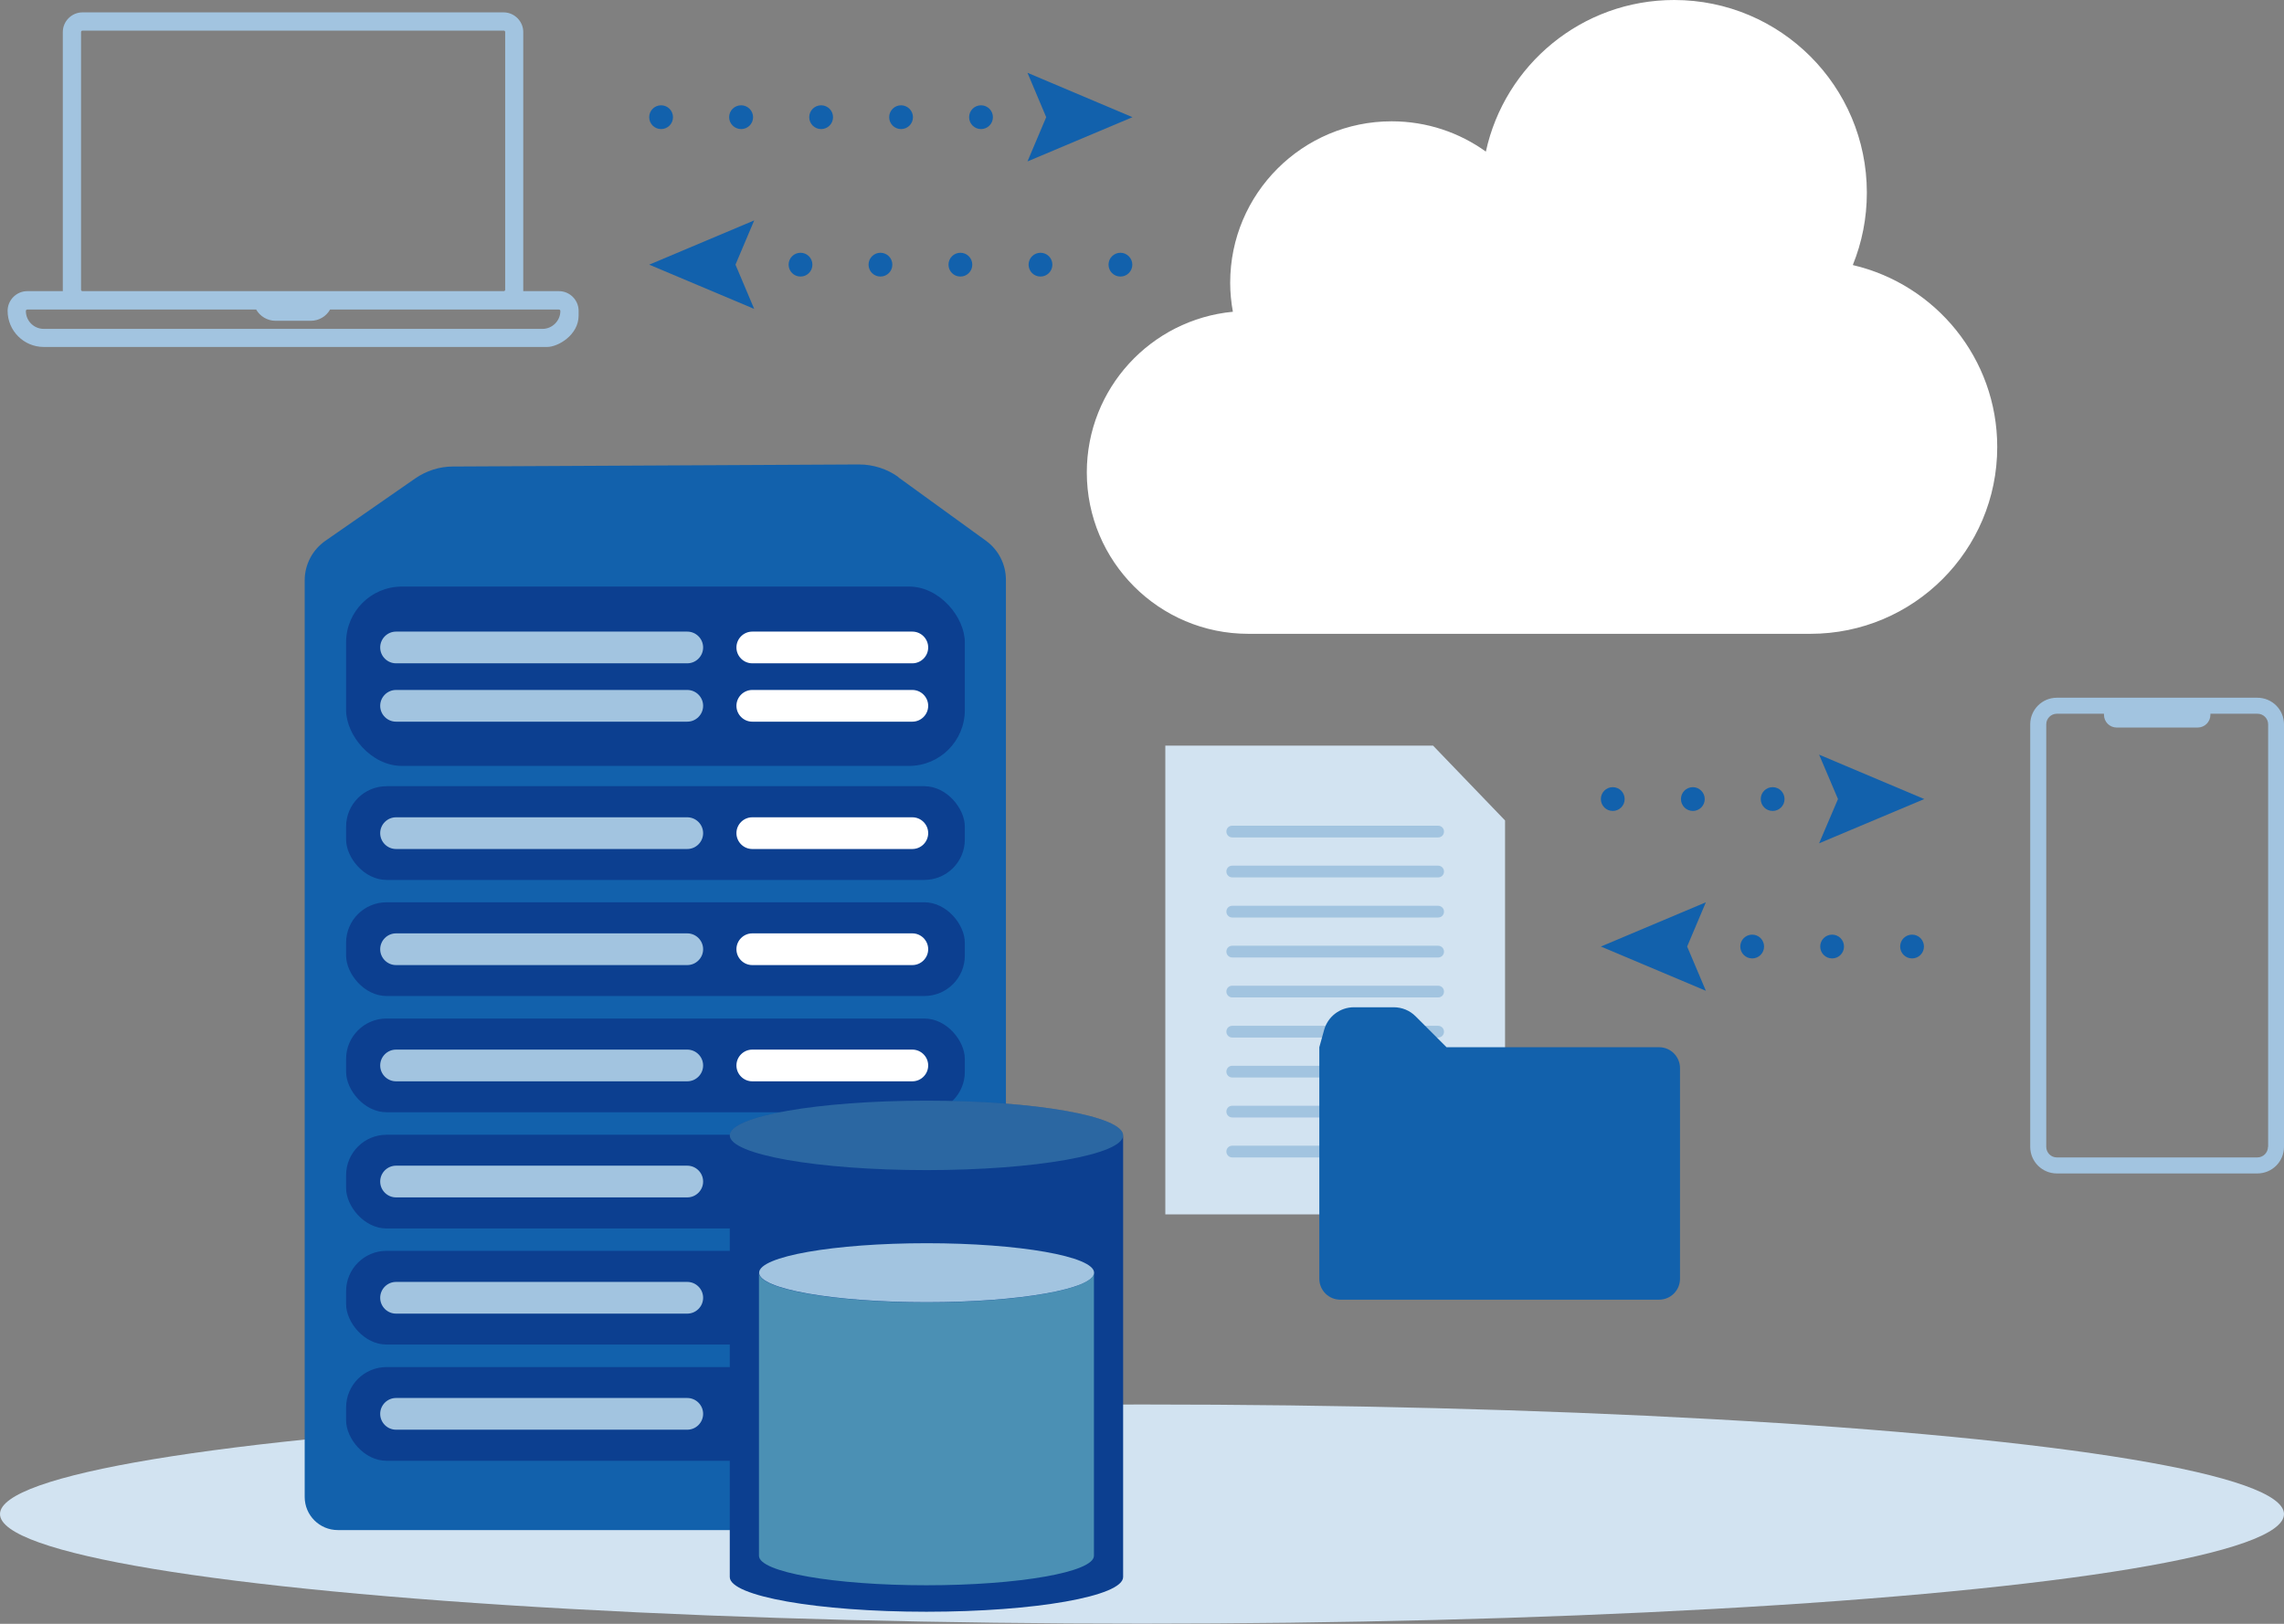
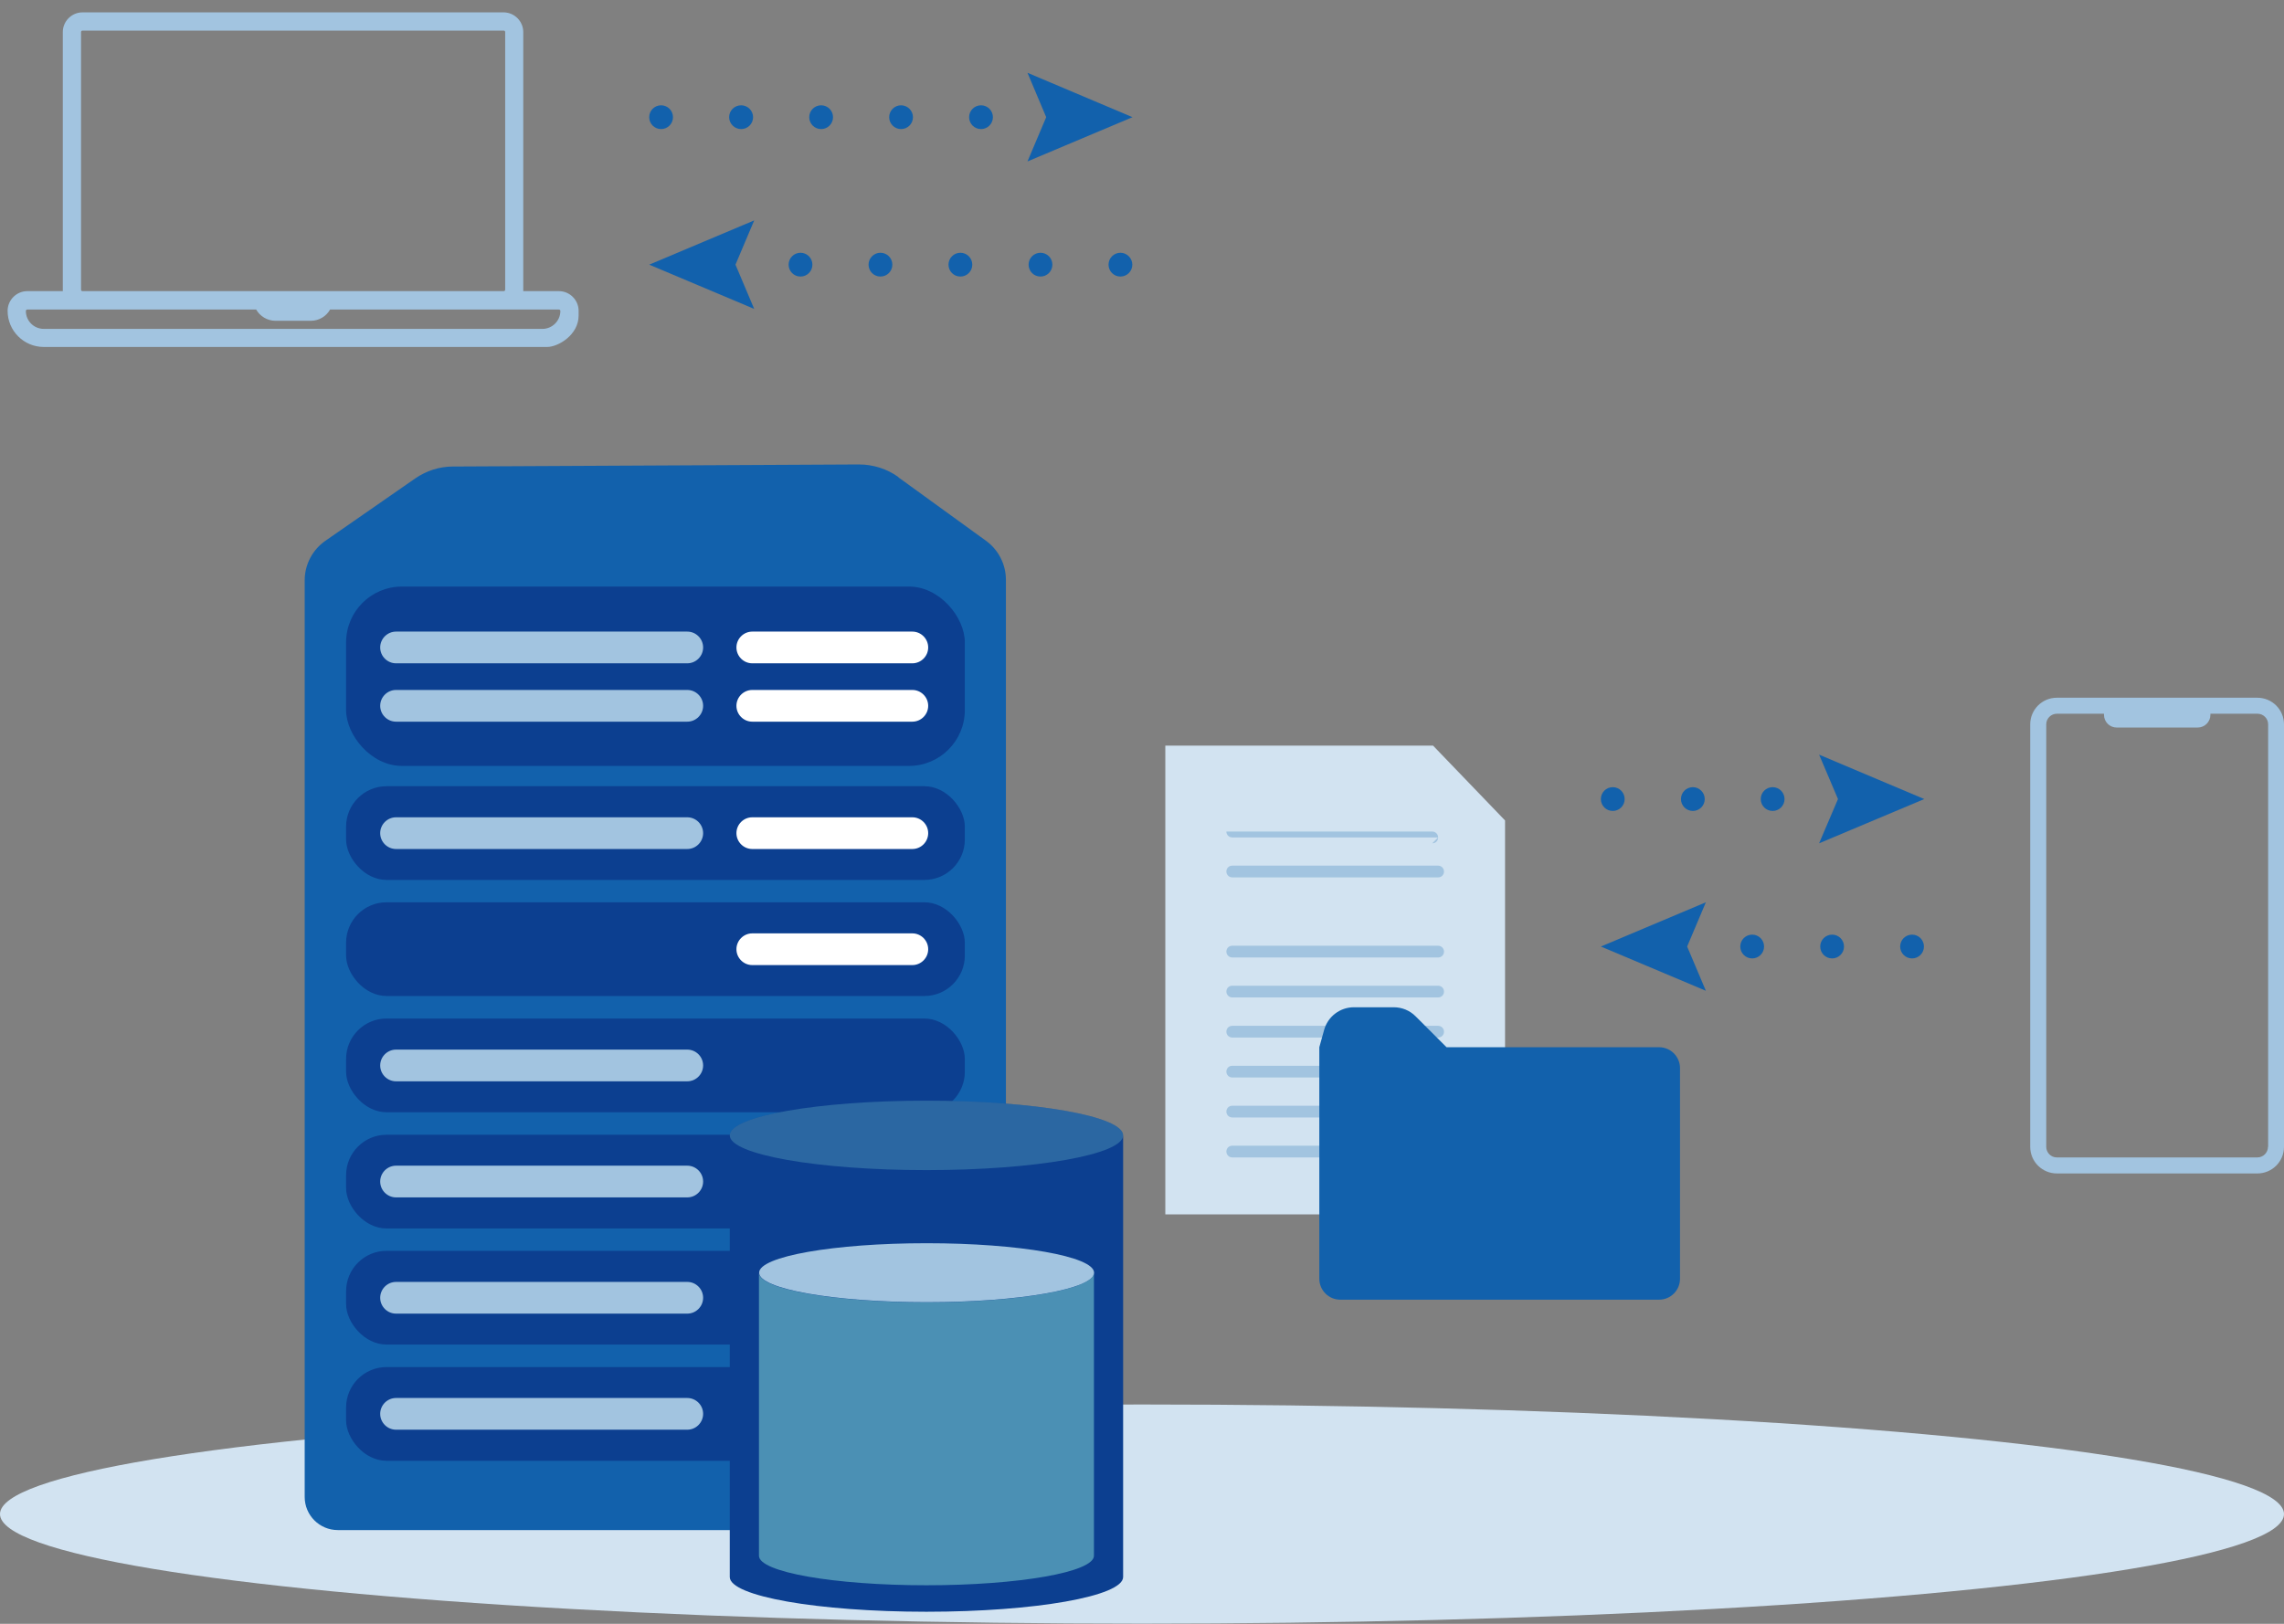
<svg xmlns="http://www.w3.org/2000/svg" id="_レイヤー_2" data-name="レイヤー 2" viewBox="0 0 144 102.4">
  <rect x="0" y="0" width="144" height="102.4" fill="#808080" stroke="none" />
  <defs>
    <style>
      .cls-1 {
        fill: #fff;
      }

      .cls-2 {
        fill: #d2e3f1;
      }

      .cls-3 {
        opacity: .3;
      }

      .cls-3, .cls-4 {
        fill: #75c7cc;
      }

      .cls-4 {
        opacity: .6;
      }

      .cls-5 {
        fill: #a2c4e0;
      }

      .cls-6 {
        fill: #1261ac;
      }

      .cls-7 {
        fill: #0c3f90;
      }
    </style>
  </defs>
  <g id="_レイヤー_1-2" data-name="レイヤー 1">
    <g>
-       <path class="cls-1" d="M116.82,16.7c.57-1.41.88-2.94.88-4.55,0-6.71-5.44-12.15-12.15-12.15-5.82,0-10.68,4.09-11.87,9.56-1.67-1.2-3.72-1.91-5.94-1.91-5.62,0-10.18,4.56-10.18,10.18,0,.62.06,1.23.17,1.83-5.17.49-9.21,4.84-9.21,10.13,0,5.62,4.56,10.18,10.18,10.18h35.44c6.51,0,11.78-5.27,11.78-11.78,0-5.58-3.88-10.25-9.09-11.47Z" />
      <ellipse class="cls-2" cx="72" cy="95.48" rx="72" ry="6.91" />
      <g>
        <path class="cls-6" d="M56.65,30.09c-.72-.52-1.59-.8-2.49-.8l-25.61.13c-.85,0-1.67.27-2.37.75l-5.66,3.93c-.82.57-1.31,1.5-1.31,2.5v57.8c0,1.16.94,2.09,2.09,2.09h40.03c1.16,0,2.09-.94,2.09-2.09v-57.84c0-.97-.47-1.89-1.26-2.46l-5.52-4Z" />
        <rect class="cls-7" x="21.82" y="49.58" width="39.01" height="5.91" rx="2.55" ry="2.55" />
        <path class="cls-5" d="M43.33,53.54h-18.36c-.55,0-1-.45-1-1h0c0-.55.45-1,1-1h18.36c.55,0,1,.45,1,1h0c0,.55-.45,1-1,1Z" />
        <rect class="cls-7" x="21.82" y="56.9" width="39.01" height="5.91" rx="2.55" ry="2.55" />
-         <path class="cls-5" d="M43.33,60.86h-18.36c-.55,0-1-.45-1-1h0c0-.55.45-1,1-1h18.36c.55,0,1,.45,1,1h0c0,.55-.45,1-1,1Z" />
        <rect class="cls-7" x="21.82" y="64.23" width="39.01" height="5.91" rx="2.55" ry="2.55" />
        <path class="cls-5" d="M43.33,68.19h-18.36c-.55,0-1-.45-1-1h0c0-.55.45-1,1-1h18.36c.55,0,1,.45,1,1h0c0,.55-.45,1-1,1Z" />
        <rect class="cls-7" x="21.82" y="71.56" width="39.01" height="5.91" rx="2.55" ry="2.55" />
        <path class="cls-5" d="M43.33,75.51h-18.36c-.55,0-1-.45-1-1h0c0-.55.45-1,1-1h18.36c.55,0,1,.45,1,1h0c0,.55-.45,1-1,1Z" />
        <rect class="cls-7" x="21.82" y="78.88" width="39.01" height="5.91" rx="2.55" ry="2.55" />
        <path class="cls-5" d="M43.33,82.84h-18.36c-.55,0-1-.45-1-1h0c0-.55.45-1,1-1h18.36c.55,0,1,.45,1,1h0c0,.55-.45,1-1,1Z" />
        <rect class="cls-7" x="21.82" y="86.21" width="39.01" height="5.91" rx="2.55" ry="2.55" />
        <path class="cls-5" d="M43.33,90.16h-18.36c-.55,0-1-.45-1-1h0c0-.55.45-1,1-1h18.36c.55,0,1,.45,1,1h0c0,.55-.45,1-1,1Z" />
        <path class="cls-1" d="M57.52,53.54h-10.09c-.55,0-1-.45-1-1h0c0-.55.45-1,1-1h10.09c.55,0,1,.45,1,1h0c0,.55-.45,1-1,1Z" />
        <rect class="cls-7" x="21.82" y="36.99" width="39.01" height="11.31" rx="3.52" ry="3.52" />
        <path class="cls-5" d="M43.33,45.51h-18.36c-.55,0-1-.45-1-1h0c0-.55.45-1,1-1h18.36c.55,0,1,.45,1,1h0c0,.55-.45,1-1,1Z" />
        <path class="cls-1" d="M57.52,45.51h-10.09c-.55,0-1-.45-1-1h0c0-.55.45-1,1-1h10.09c.55,0,1,.45,1,1h0c0,.55-.45,1-1,1Z" />
        <path class="cls-5" d="M43.33,41.83h-18.36c-.55,0-1-.45-1-1h0c0-.55.45-1,1-1h18.36c.55,0,1,.45,1,1h0c0,.55-.45,1-1,1Z" />
        <path class="cls-1" d="M57.52,41.83h-10.09c-.55,0-1-.45-1-1h0c0-.55.45-1,1-1h10.09c.55,0,1,.45,1,1h0c0,.55-.45,1-1,1Z" />
        <path class="cls-1" d="M57.52,60.86h-10.09c-.55,0-1-.45-1-1h0c0-.55.45-1,1-1h10.09c.55,0,1,.45,1,1h0c0,.55-.45,1-1,1Z" />
-         <path class="cls-1" d="M57.52,68.19h-10.09c-.55,0-1-.45-1-1h0c0-.55.45-1,1-1h10.09c.55,0,1,.45,1,1h0c0,.55-.45,1-1,1Z" />
        <path class="cls-1" d="M57.52,75.51h-10.09c-.55,0-1-.45-1-1h0c0-.55.45-1,1-1h10.09c.55,0,1,.45,1,1h0c0,.55-.45,1-1,1Z" />
        <path class="cls-1" d="M57.52,82.84h-10.09c-.55,0-1-.45-1-1h0c0-.55.45-1,1-1h10.09c.55,0,1,.45,1,1h0c0,.55-.45,1-1,1Z" />
-         <path class="cls-1" d="M57.52,90.16h-10.09c-.55,0-1-.45-1-1h0c0-.55.45-1,1-1h10.09c.55,0,1,.45,1,1h0c0,.55-.45,1-1,1Z" />
      </g>
      <g>
        <g>
          <path class="cls-7" d="M58.41,69.41c6.85,0,12.4.98,12.4,2.19v27.85c0,1.21-5.55,2.19-12.4,2.19s-12.4-.98-12.4-2.19v-27.85c0-1.21,5.55-2.19,12.4-2.19Z" />
          <path class="cls-3" d="M46.01,71.6c0,1.21,5.55,2.19,12.4,2.19s12.4-.98,12.4-2.19-5.55-2.19-12.4-2.19-12.4.98-12.4,2.19Z" />
          <path class="cls-5" d="M47.86,80.26c0,1.03,4.73,1.86,10.56,1.86s10.56-.83,10.56-1.86-4.73-1.86-10.56-1.86-10.56.83-10.56,1.86Z" />
        </g>
        <path class="cls-4" d="M58.41,82.13c5.83,0,10.55-.83,10.56-1.86v17.84c0,1.03-4.73,1.86-10.56,1.86s-10.56-.83-10.56-1.86v-17.84c0,1.03,4.73,1.86,10.56,1.86Z" />
      </g>
      <path class="cls-5" d="M35.24,18.36h-2.25s0-.06,0-.09V2.02c0-.68-.56-1.24-1.24-1.24H5.2c-.68,0-1.24.56-1.24,1.24v16.25s0,.06,0,.09H1.72c-.68,0-1.24.56-1.24,1.24,0,1.26,1.02,2.28,2.28,2.28h31.74c.68,0,1.98-.75,1.98-1.98v-.3c0-.68-.56-1.24-1.24-1.24ZM5.11,2.02c0-.05.04-.09.09-.09h26.56c.05,0,.09.04.09.09v16.25c0,.05-.04.09-.09.09H5.2c-.05,0-.09-.04-.09-.09V2.02ZM34.2,20.74H2.76c-.63,0-1.13-.51-1.13-1.13,0-.05.04-.09.09-.09h14.43c.24.42.7.71,1.22.71h2.22c.52,0,.98-.28,1.22-.71h14.43c.05,0,.09.04.09.09,0,.62-.51,1.13-1.13,1.13Z" />
      <g>
        <g>
          <path class="cls-6" d="M61.1,7.39c0-.42.34-.75.75-.75h0c.42,0,.75.34.75.75h0c0,.42-.34.75-.75.75h0c-.42,0-.75-.34-.75-.75ZM56.06,7.39c0-.42.34-.75.75-.75h0c.41,0,.75.34.75.75h0c0,.42-.34.75-.75.75h0c-.42,0-.75-.34-.75-.75ZM51.02,7.39c0-.42.34-.75.75-.75h0c.42,0,.75.34.75.75h0c0,.42-.34.75-.75.75h0c-.42,0-.75-.34-.75-.75ZM45.97,7.39c0-.42.34-.75.76-.75h0c.41,0,.75.34.75.75h0c0,.42-.34.75-.75.75h0c-.42,0-.76-.34-.76-.75ZM40.93,7.39c0-.42.34-.75.75-.75h0c.42,0,.75.34.75.75h0c0,.42-.34.75-.75.75h0c-.42,0-.75-.34-.75-.75Z" />
          <path class="cls-6" d="M66.9,8.14c-.05,0-.1,0-.15-.01-.05-.01-.1-.03-.14-.04-.05-.02-.09-.05-.13-.07-.05-.03-.08-.06-.12-.1-.14-.14-.22-.33-.22-.53s.08-.39.22-.53c.03-.04.07-.07.12-.1.04-.03.09-.05.13-.07.05-.02.09-.04.14-.05.24-.05.5.03.68.21.14.14.22.34.22.53,0,.05,0,.1-.02.15,0,.05-.02.1-.05.14-.02.05-.04.09-.07.13-.03.05-.06.08-.1.12-.14.14-.34.22-.53.22Z" />
          <polygon class="cls-6" points="64.78 10.18 65.96 7.39 64.78 4.59 71.4 7.39 64.78 10.18" />
        </g>
        <g>
          <path class="cls-6" d="M69.89,16.69c0-.42.34-.75.75-.75h0c.41,0,.75.34.75.75h0c0,.42-.34.75-.75.75h0c-.42,0-.75-.34-.75-.75ZM64.85,16.69c0-.42.34-.75.75-.75h0c.42,0,.75.34.75.75h0c0,.42-.34.75-.75.75h0c-.42,0-.75-.34-.75-.75ZM59.8,16.69c0-.42.34-.75.75-.75h0c.42,0,.75.34.75.75h0c0,.42-.34.75-.75.75h0c-.42,0-.75-.34-.75-.75ZM54.76,16.69c0-.42.34-.75.75-.75h0c.42,0,.75.34.75.75h0c0,.42-.34.75-.75.75h0c-.42,0-.75-.34-.75-.75ZM49.72,16.69c0-.42.34-.75.75-.75h0c.42,0,.75.34.75.75h0c0,.42-.34.75-.75.75h0c-.42,0-.75-.34-.75-.75Z" />
          <path class="cls-6" d="M45.44,17.44c-.05,0-.1,0-.15-.02-.05-.01-.1-.03-.14-.05-.05-.02-.09-.04-.13-.07-.04-.03-.08-.06-.12-.09-.14-.14-.22-.34-.22-.53s.08-.39.22-.53c.04-.04.08-.07.12-.1.04-.03.09-.05.13-.07.05-.02.1-.03.14-.04.1-.02.2-.02.3,0,.05.01.1.02.14.04.05.02.09.05.13.07.04.03.08.06.11.1.15.14.23.33.23.53s-.08.39-.23.53c-.03.04-.07.07-.11.09-.04.03-.09.06-.13.07-.05.02-.1.04-.14.05-.05.01-.1.02-.15.02Z" />
          <polygon class="cls-6" points="47.55 13.9 46.37 16.69 47.55 19.48 40.93 16.69 47.55 13.9" />
        </g>
      </g>
      <g>
        <g>
          <path class="cls-6" d="M111.01,50.39c0-.42.34-.75.75-.75h0c.42,0,.75.34.75.75h0c0,.42-.34.75-.75.75h0c-.42,0-.75-.34-.75-.75ZM105.98,50.39c0-.42.34-.75.75-.75h0c.41,0,.75.34.75.75h0c0,.42-.34.75-.75.75h0c-.42,0-.75-.34-.75-.75ZM100.93,50.39c0-.42.34-.75.75-.75h0c.42,0,.75.34.75.75h0c0,.42-.34.75-.75.75h0c-.42,0-.75-.34-.75-.75Z" />
          <path class="cls-6" d="M116.81,51.14c-.05,0-.1,0-.15-.01-.05-.01-.1-.03-.14-.04-.05-.02-.09-.05-.13-.07-.05-.03-.08-.06-.12-.1-.14-.14-.22-.33-.22-.53s.08-.39.22-.53c.03-.04.07-.07.12-.1.04-.03.09-.05.13-.07.05-.02.09-.04.14-.05.24-.05.5.03.68.21.14.14.22.34.22.53,0,.05,0,.1-.02.15,0,.05-.02.1-.05.14-.02.05-.04.09-.07.13-.03.05-.06.08-.1.12-.14.14-.34.22-.53.22Z" />
          <polygon class="cls-6" points="114.69 53.18 115.88 50.39 114.69 47.59 121.32 50.39 114.69 53.18" />
        </g>
        <g>
          <path class="cls-6" d="M119.8,59.69c0-.42.34-.75.75-.75h0c.42,0,.75.34.75.75h0c0,.42-.34.75-.75.75h0c-.42,0-.75-.34-.75-.75ZM114.76,59.69c0-.42.34-.75.75-.75h0c.42,0,.75.34.75.75h0c0,.42-.34.75-.75.75h0c-.42,0-.75-.34-.75-.75ZM109.72,59.69c0-.42.34-.75.75-.75h0c.42,0,.75.34.75.75h0c0,.42-.34.75-.75.75h0c-.42,0-.75-.34-.75-.75Z" />
          <path class="cls-6" d="M105.44,60.44c-.05,0-.1,0-.15-.02-.05-.01-.1-.03-.14-.05-.05-.02-.09-.04-.13-.07-.04-.03-.08-.06-.12-.09-.14-.14-.22-.34-.22-.53s.08-.39.22-.53c.04-.04.08-.07.12-.1.04-.03.09-.05.13-.07.05-.02.1-.03.14-.04.1-.02.2-.02.3,0,.05.01.1.02.14.04.05.02.09.05.13.07.04.03.08.06.11.1.15.14.23.33.23.53s-.08.39-.23.53c-.03.04-.07.07-.11.09-.04.03-.09.06-.13.07-.05.02-.1.04-.14.05-.05.01-.1.02-.15.02Z" />
          <polygon class="cls-6" points="107.55 56.9 106.37 59.69 107.55 62.48 100.93 59.69 107.55 56.9" />
        </g>
      </g>
      <path class="cls-5" d="M142.32,44h-12.64c-.93,0-1.68.75-1.68,1.68v26.64c0,.93.75,1.68,1.68,1.68h12.64c.93,0,1.68-.75,1.68-1.68v-26.64c0-.93-.75-1.68-1.68-1.68ZM142.99,72.32c0,.37-.3.67-.67.67h-12.64c-.37,0-.67-.3-.67-.67v-26.64c0-.37.3-.67.67-.67h2.97s0,.04,0,.07c0,.44.36.8.8.8h5.11c.44,0,.8-.36.8-.8,0-.02,0-.04,0-.07h2.97c.37,0,.67.3.67.67v26.64Z" />
      <g>
        <polygon class="cls-2" points="94.89 76.58 73.47 76.58 73.47 47.02 90.35 47.02 94.89 51.74 94.89 76.58" />
-         <path class="cls-5" d="M90.67,52.81h-12.98c-.2,0-.37-.16-.37-.37s.16-.37.37-.37h12.98c.2,0,.37.16.37.37s-.16.37-.37.37Z" />
+         <path class="cls-5" d="M90.67,52.81h-12.98c-.2,0-.37-.16-.37-.37h12.98c.2,0,.37.16.37.37s-.16.37-.37.37Z" />
        <path class="cls-5" d="M90.67,55.33h-12.98c-.2,0-.37-.16-.37-.37s.16-.37.37-.37h12.98c.2,0,.37.16.37.37s-.16.37-.37.37Z" />
-         <path class="cls-5" d="M90.67,57.86h-12.98c-.2,0-.37-.16-.37-.37s.16-.37.37-.37h12.98c.2,0,.37.16.37.37s-.16.37-.37.37Z" />
        <path class="cls-5" d="M90.67,60.38h-12.98c-.2,0-.37-.16-.37-.37s.16-.37.37-.37h12.98c.2,0,.37.16.37.37s-.16.37-.37.37Z" />
        <path class="cls-5" d="M90.67,62.9h-12.98c-.2,0-.37-.16-.37-.37s.16-.37.37-.37h12.98c.2,0,.37.16.37.37s-.16.37-.37.37Z" />
        <path class="cls-5" d="M90.67,65.43h-12.98c-.2,0-.37-.16-.37-.37s.16-.37.37-.37h12.98c.2,0,.37.16.37.37s-.16.37-.37.37Z" />
        <path class="cls-5" d="M90.67,67.95h-12.98c-.2,0-.37-.16-.37-.37s.16-.37.37-.37h12.98c.2,0,.37.16.37.37s-.16.37-.37.37Z" />
        <path class="cls-5" d="M90.67,70.47h-12.98c-.2,0-.37-.16-.37-.37s.16-.37.37-.37h12.98c.2,0,.37.16.37.37s-.16.37-.37.37Z" />
        <path class="cls-5" d="M90.67,72.99h-12.98c-.2,0-.37-.16-.37-.37s.16-.37.37-.37h12.98c.2,0,.37.16.37.37s-.16.37-.37.37Z" />
      </g>
      <path class="cls-6" d="M91.2,66.04l-1.95-1.95c-.37-.37-.86-.57-1.38-.57h-2.51c-.88,0-1.65.59-1.88,1.44l-.3,1.08v14.6c0,.73.59,1.32,1.32,1.32h20.1c.73,0,1.32-.59,1.32-1.32v-13.28c0-.73-.59-1.32-1.32-1.32h-13.41Z" />
    </g>
  </g>
</svg>